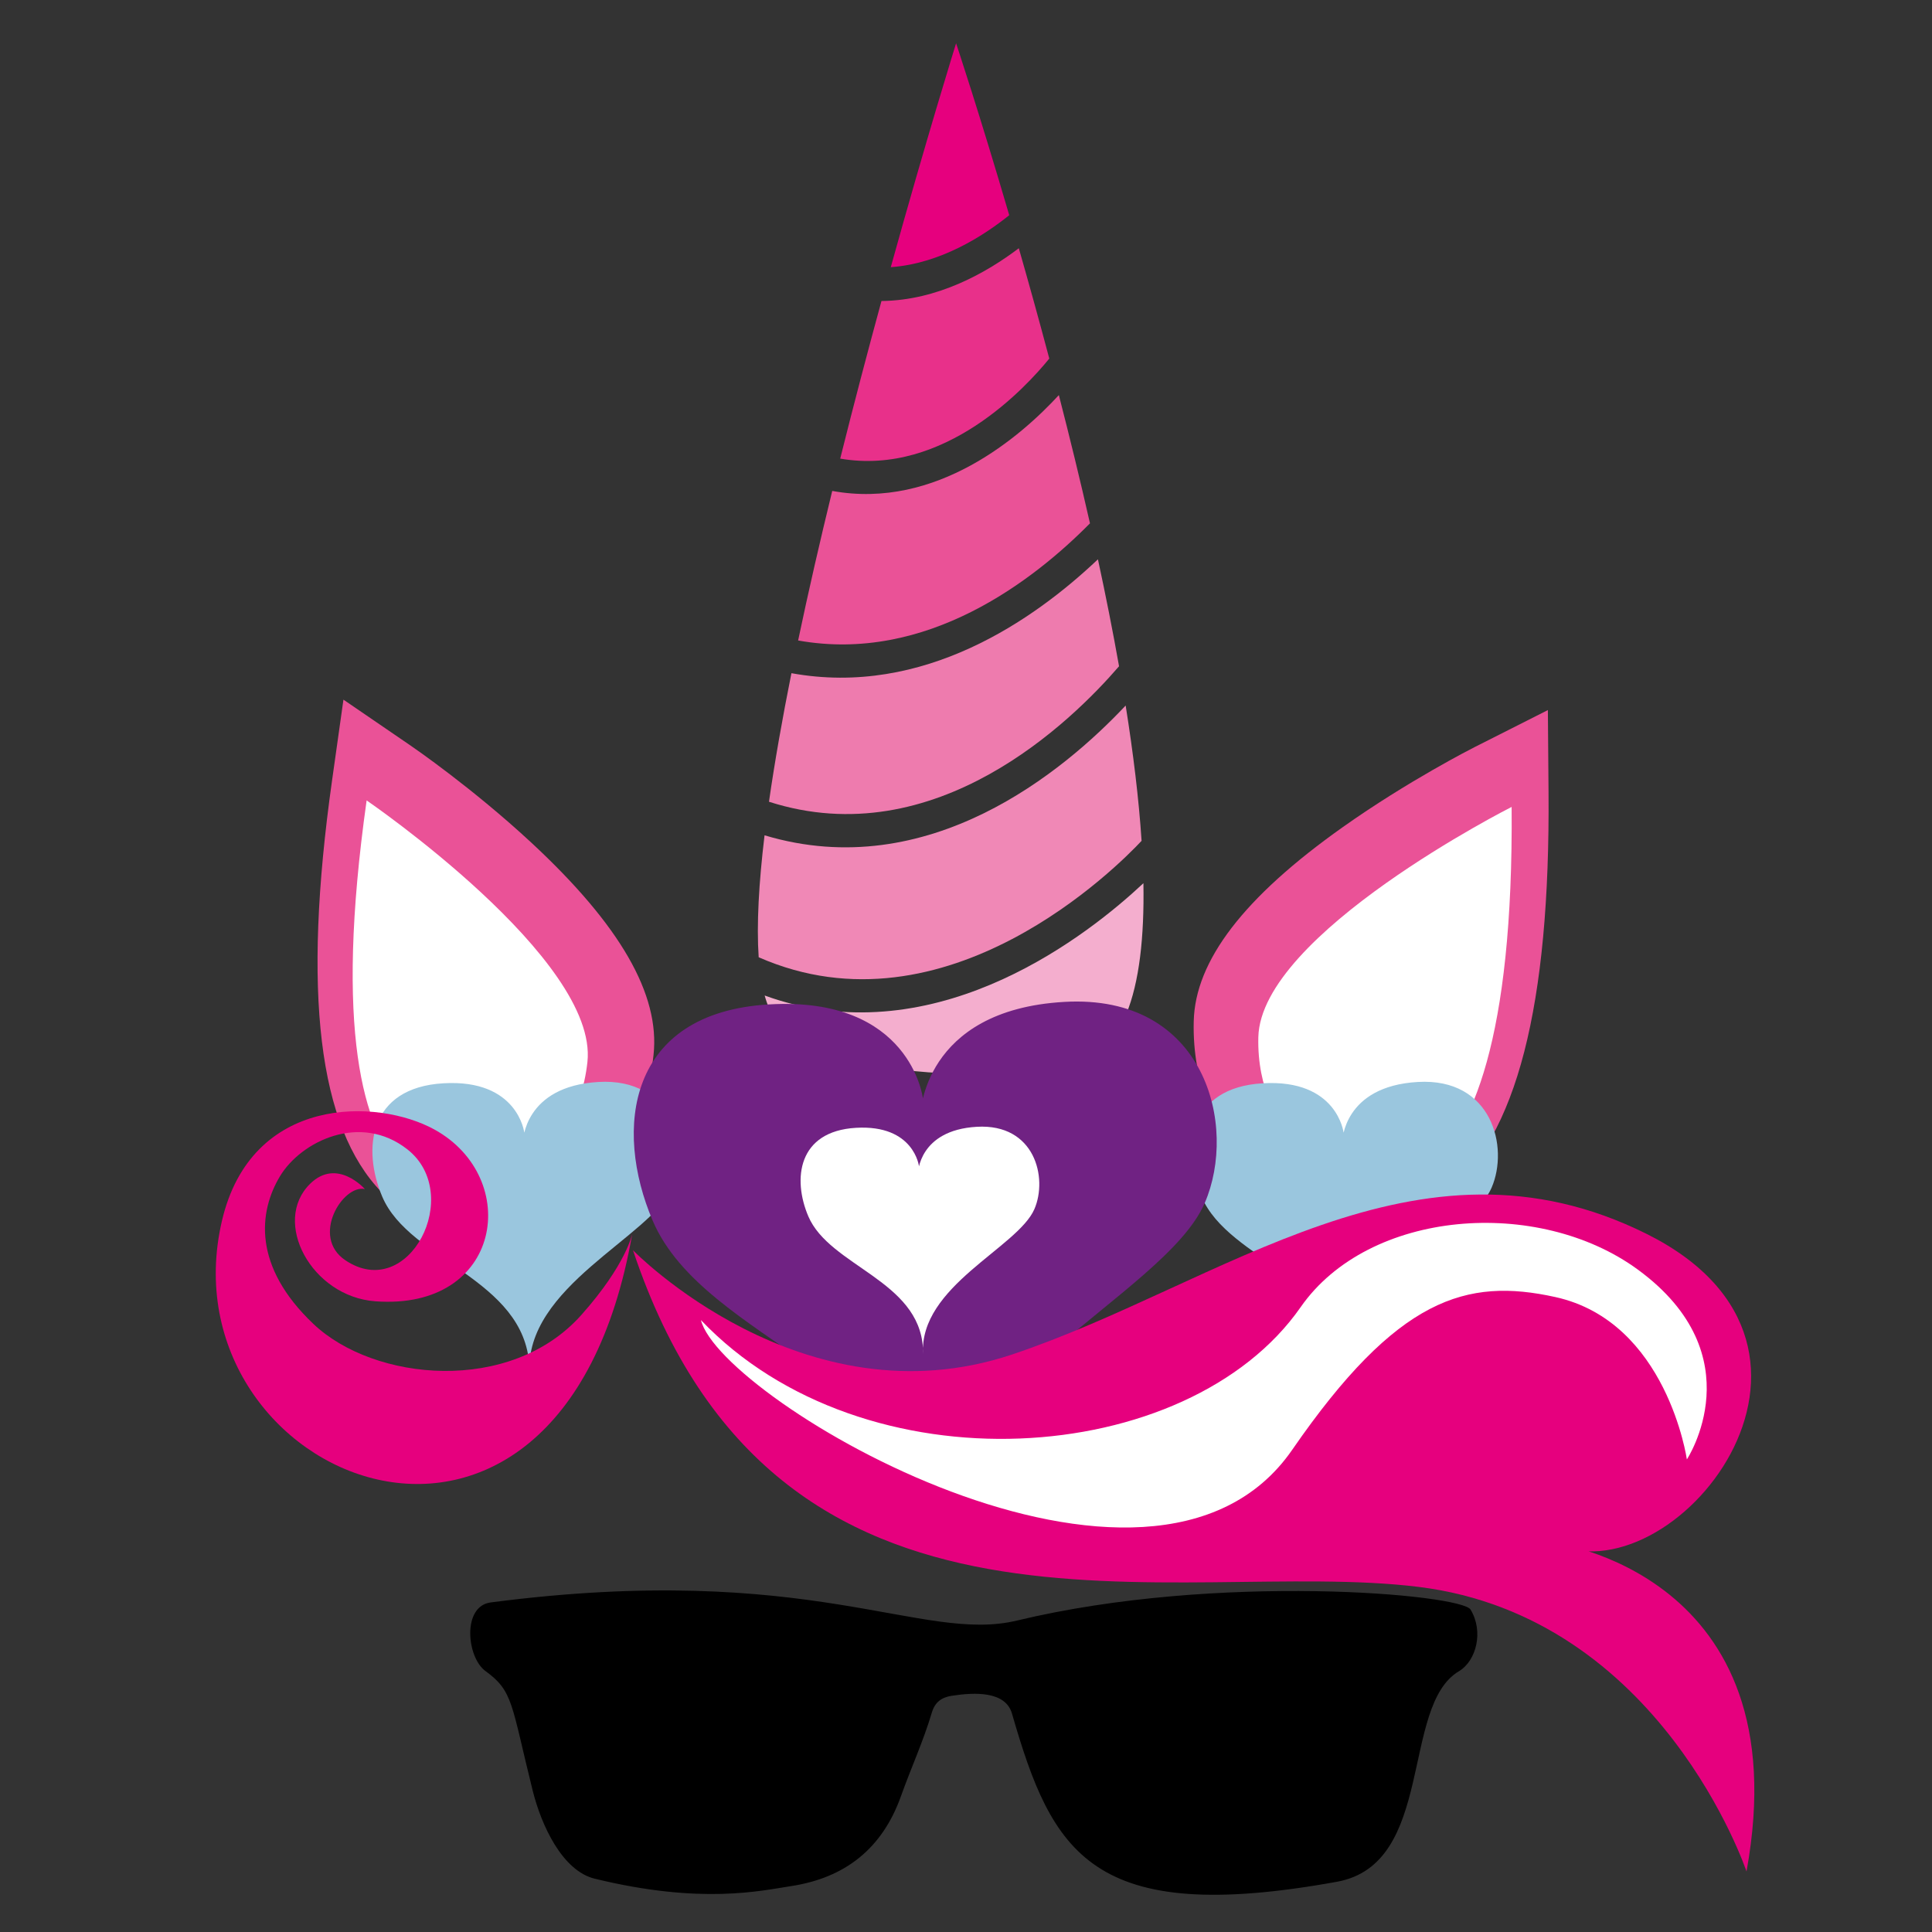
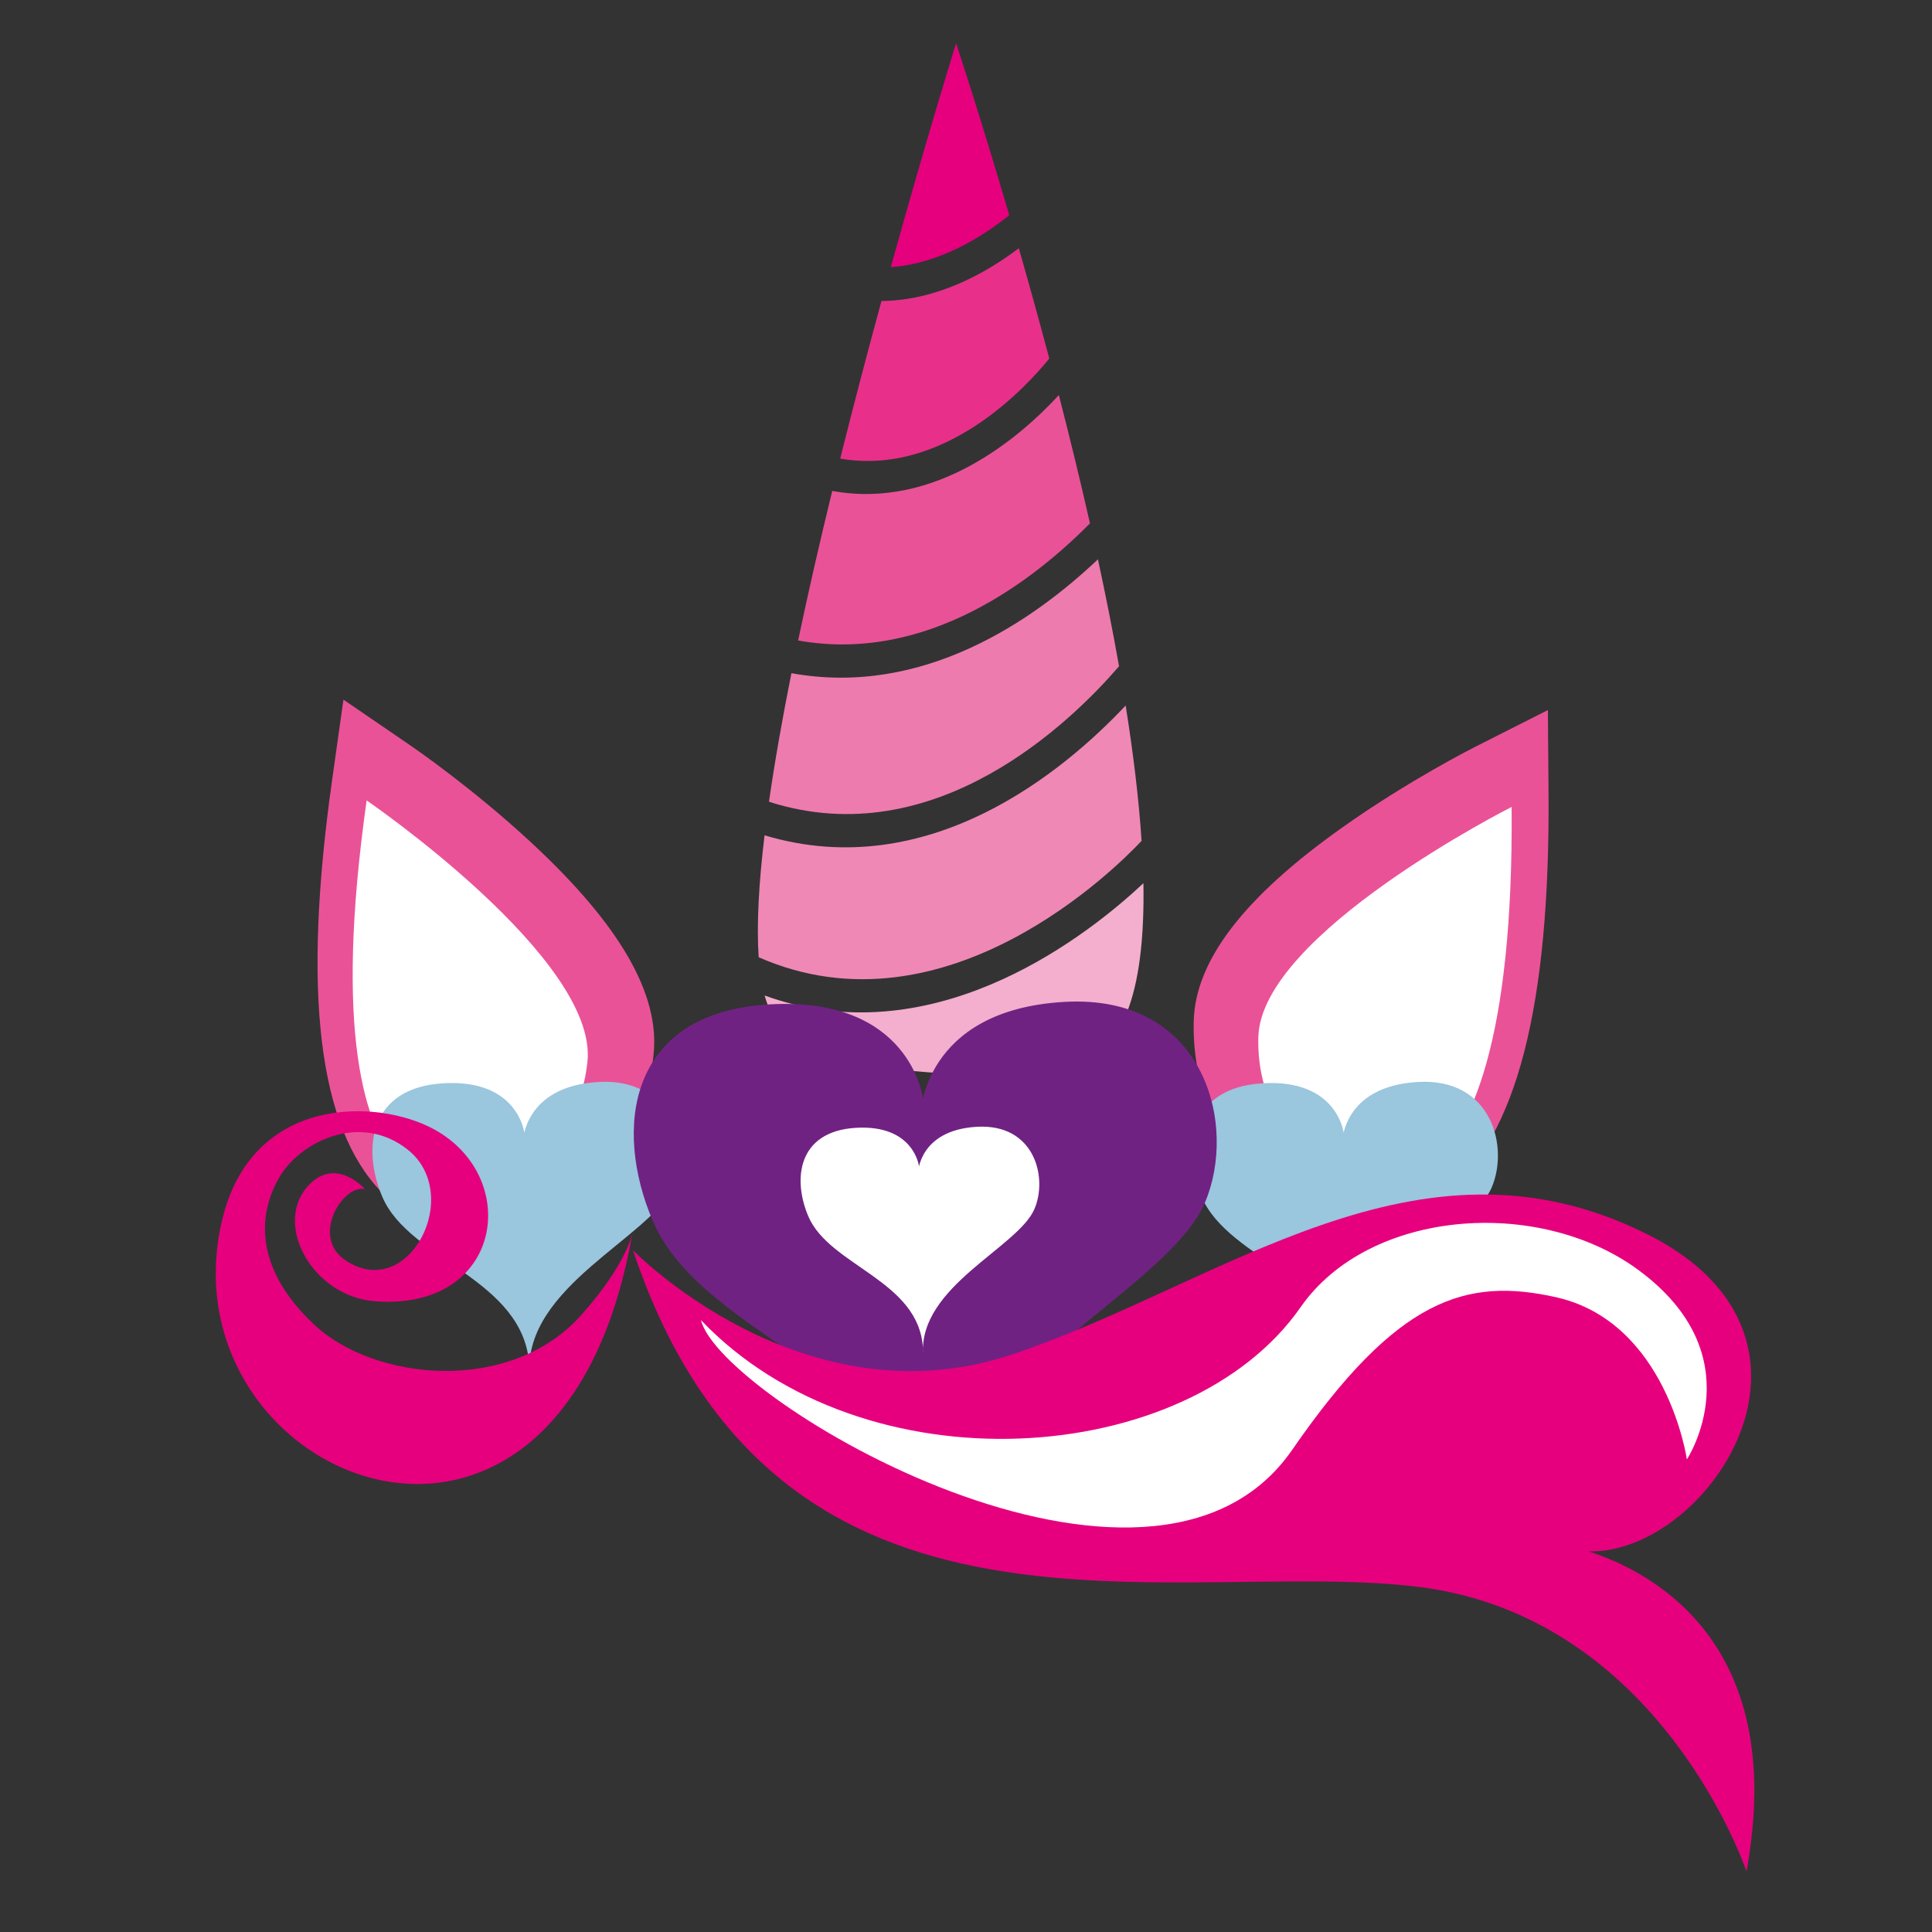
<svg xmlns="http://www.w3.org/2000/svg" version="1.1" id="Layer_1" x="0px" y="0px" width="864px" height="864px" viewBox="0 0 864 864" enable-background="new 0 0 864 864">
  <rect x="0" y="0" width="864" height="864" fill="#333333" stroke="none" />
-   <path d="M454.847,724.708c89.735-21.566,198.604-11.807,202.8-4.888c5.897,9.725,2.648,22.886-5.242,27.585 c-26.151,15.575-10.537,86.154-54.505,94.127c-109.911,19.932-127.352-12.814-145.338-75.216 c-2.896-10.047-16.553-9.569-26.96-7.949c-4.512,0.702-7.476,2.787-8.884,7.525 c-3.79,12.748-9.35,24.871-13.81,37.375c-8.374,23.474-25.005,36.544-49.194,40.219 c-13.444,2.043-39.98,8.323-87.753-3.325c-14.515-3.539-23.878-23.891-27.731-39.369 c-9.711-39.004-8.636-44.423-21.157-53.517c-8.348-6.063-10.516-28.977,2.364-30.657 C363.131,697.876,411.881,735.034,454.847,724.708z" />
  <g>
    <path fill="#EA5297" d="M219.524,550.83c-18.383,2.088-35.735-4.185-48.857-17.667 c-28.287-29.059-35.542-89.264-22.181-184.057l5.104-36.218l30.19,20.651c1.115,0.764,27.633,18.977,53.879,43.341 c39.692,36.846,57.553,67.875,54.606,94.862c-6.163,56.447-52.703,73.825-60.846,76.443 C229.358,548.91,225.121,550.194,219.524,550.83z" />
    <path fill="#FFFFFF" d="M163.96,357.953c0,0,103.761,70.977,98.736,117.003c-5.025,46.026-45.554,57.4-45.554,57.4 S134.816,564.71,163.96,357.953z" />
  </g>
  <g>
    <path fill="#EA5297" d="M595.541,544.749c17.949,4.49,35.975,0.555,50.757-11.083 c31.865-25.083,46.982-83.809,46.213-179.536l-0.293-36.575l-32.645,16.497 c-1.206,0.611-29.891,15.175-59.115,35.872c-44.196,31.301-65.986,59.709-66.617,86.85 c-1.32,56.767,42.528,80.119,50.256,83.787C586.045,541.551,590.076,543.381,595.541,544.749z" />
    <path fill="#FFFFFF" d="M676.008,360.863c0,0-112.2,56.703-113.276,102.99c-1.077,46.287,37.603,62.896,37.603,62.896 S677.685,569.657,676.008,360.863z" />
  </g>
  <g>
    <path fill="#F088B6" d="M510.52,376.025c-1.232-18.748-3.728-39.188-7.12-60.504 c-27.499,29.225-88.065,80.013-161.407,58.057c-0.028-0.008-0.055-0.018-0.083-0.026 c-2.555,21.293-3.616,39.953-2.623,54.54C423.311,464.98,500.411,386.85,510.52,376.025z" />
    <path fill="#E8308A" d="M394.196,134.614c-6.024,22.067-12.333,45.977-18.449,70.48 c46.718,8.059,83.476-32.364,93.499-44.743c-4.624-17.414-9.24-34.023-13.631-49.339 C441.304,121.867,419.39,134.358,394.196,134.614z" />
    <path fill="#EA5297" d="M356.924,286.425c57.509,10.334,105.406-26.965,130.517-52.387 c-4.4-19.44-9.121-38.742-13.919-57.349c-16.808,18.26-54.64,51.399-101.343,42.857 C366.737,241.861,361.534,264.458,356.924,286.425z" />
    <path fill="#F4AECE" d="M511.341,394.977c-24.423,22.888-89.57,74.339-162.572,52.485 c-2.262-0.677-4.534-1.449-6.809-2.269c1.21,4.33,2.782,7.917,4.8,10.572 c23.102,30.401,141.526,35.111,156.89-2.209C509.527,439.28,511.758,419.016,511.341,394.977z" />
    <path fill="#E6007E" d="M451.337,96.241c-13.421-45.857-23.77-76.886-23.77-76.886s-13.089,42.016-29.207,100.128 C420.451,117.893,439.663,105.626,451.337,96.241z" />
    <path fill="#EE7BAE" d="M500.444,297.955c-2.785-15.72-5.977-31.764-9.444-47.832 c-28.552,27.093-78.026,61.676-137.069,50.929c-4.026,20.141-7.47,39.554-10.038,57.496 C418.351,382.421,479.36,322.44,500.444,297.955z" />
  </g>
  <path fill="#9AC6DE" d="M600.86,506.517c0,0-2.838-24.021-36.141-22.07c-33.337,1.927-36.515,29.303-27.348,50.787 c12.244,28.65,63.511,36.616,65.763,75.617l0.05,3.418c-2.302-38.962,54.284-61.021,63.887-83.18 c7.775-17.964,0.262-49.178-33.041-47.229c-33.332,1.927-33.756,26.567-33.756,26.567L600.86,506.517z" />
  <path fill="#9AC6DE" d="M234.466,506.517c0,0-2.838-24.021-36.141-22.07c-33.337,1.927-36.515,29.303-27.349,50.787 c12.244,28.65,63.511,36.616,65.763,75.617l0.05,3.418c-2.302-38.962,54.284-61.021,63.887-83.18 c7.775-17.964,0.262-49.178-33.041-47.229c-33.332,1.927-33.756,26.567-33.756,26.567L234.466,506.517z" />
  <path fill="#E6007E" d="M282.745,551.764c-32.34,185.36-210.304,109.557-183.516-5.704 c13.128-56.486,69.606-54.976,95.099-40.906c39.105,21.582,30.431,81.025-26.528,76.788 c-28.575-2.126-46.445-35.683-29.037-52.622c12.027-11.703,24.407,2.434,24.407,2.434 c-9.869-2.137-24.38,21.327-8.725,31.837c28.447,19.098,53.163-29.622,27.748-49.581 c-21.101-16.571-47.573-3.593-56.966,11.986c-9.619,15.963-12.244,40.303,14.922,66.063 c27.134,25.758,88.112,31.626,119.802-3.969C280.083,565.477,282.745,551.764,282.745,551.764z" />
  <path fill="#702283" d="M412.732,491.189c0,0-5.403-45.728-68.802-42.014c-63.464,3.667-69.514,55.785-52.063,96.682 c23.309,54.541,120.906,69.706,125.192,143.952l0.096,6.507c-4.382-74.172,103.34-116.165,121.621-158.349 c14.8-34.198,0.499-93.62-62.9-89.909c-63.453,3.667-64.261,50.576-64.261,50.576L412.732,491.189z" />
  <path fill="#FFFFFF" d="M410.976,521.568c0,0-2.212-18.723-28.171-17.203c-25.985,1.502-28.462,22.841-21.317,39.587 c9.544,22.332,49.505,28.541,51.26,58.941l0.039,2.664c-1.794-30.37,42.312-47.564,49.797-64.836 c6.06-14.002,0.204-38.333-25.754-36.813c-25.981,1.502-26.312,20.708-26.312,20.708L410.976,521.568z" />
  <g>
    <path fill="#E6007E" d="M283.076,559.124c0,0,75.699,77.94,169.46,46.635 c93.73-31.338,181.079-105.267,283.931-53.907c102.865,51.348,11.213,164.746-42.589,137.891 c0,0,111.628,13.386,87.167,147.186c0,0-38.061-113.885-146.762-127.277 C525.607,696.273,347.431,751.888,283.076,559.124z" />
    <path fill="#FFFFFF" d="M313.456,590.342c73.048,76.69,217.839,66.504,268.213-5.798 c30.477-43.744,106.165-49.466,150.82-16.747c52.53,38.49,21.886,84.859,21.886,84.859s-8.849-61.572-58.793-72.6 c-39.829-8.795-70.698,0.239-117.69,68.287C514.785,739.73,322.332,626.142,313.456,590.342z" />
  </g>
</svg>